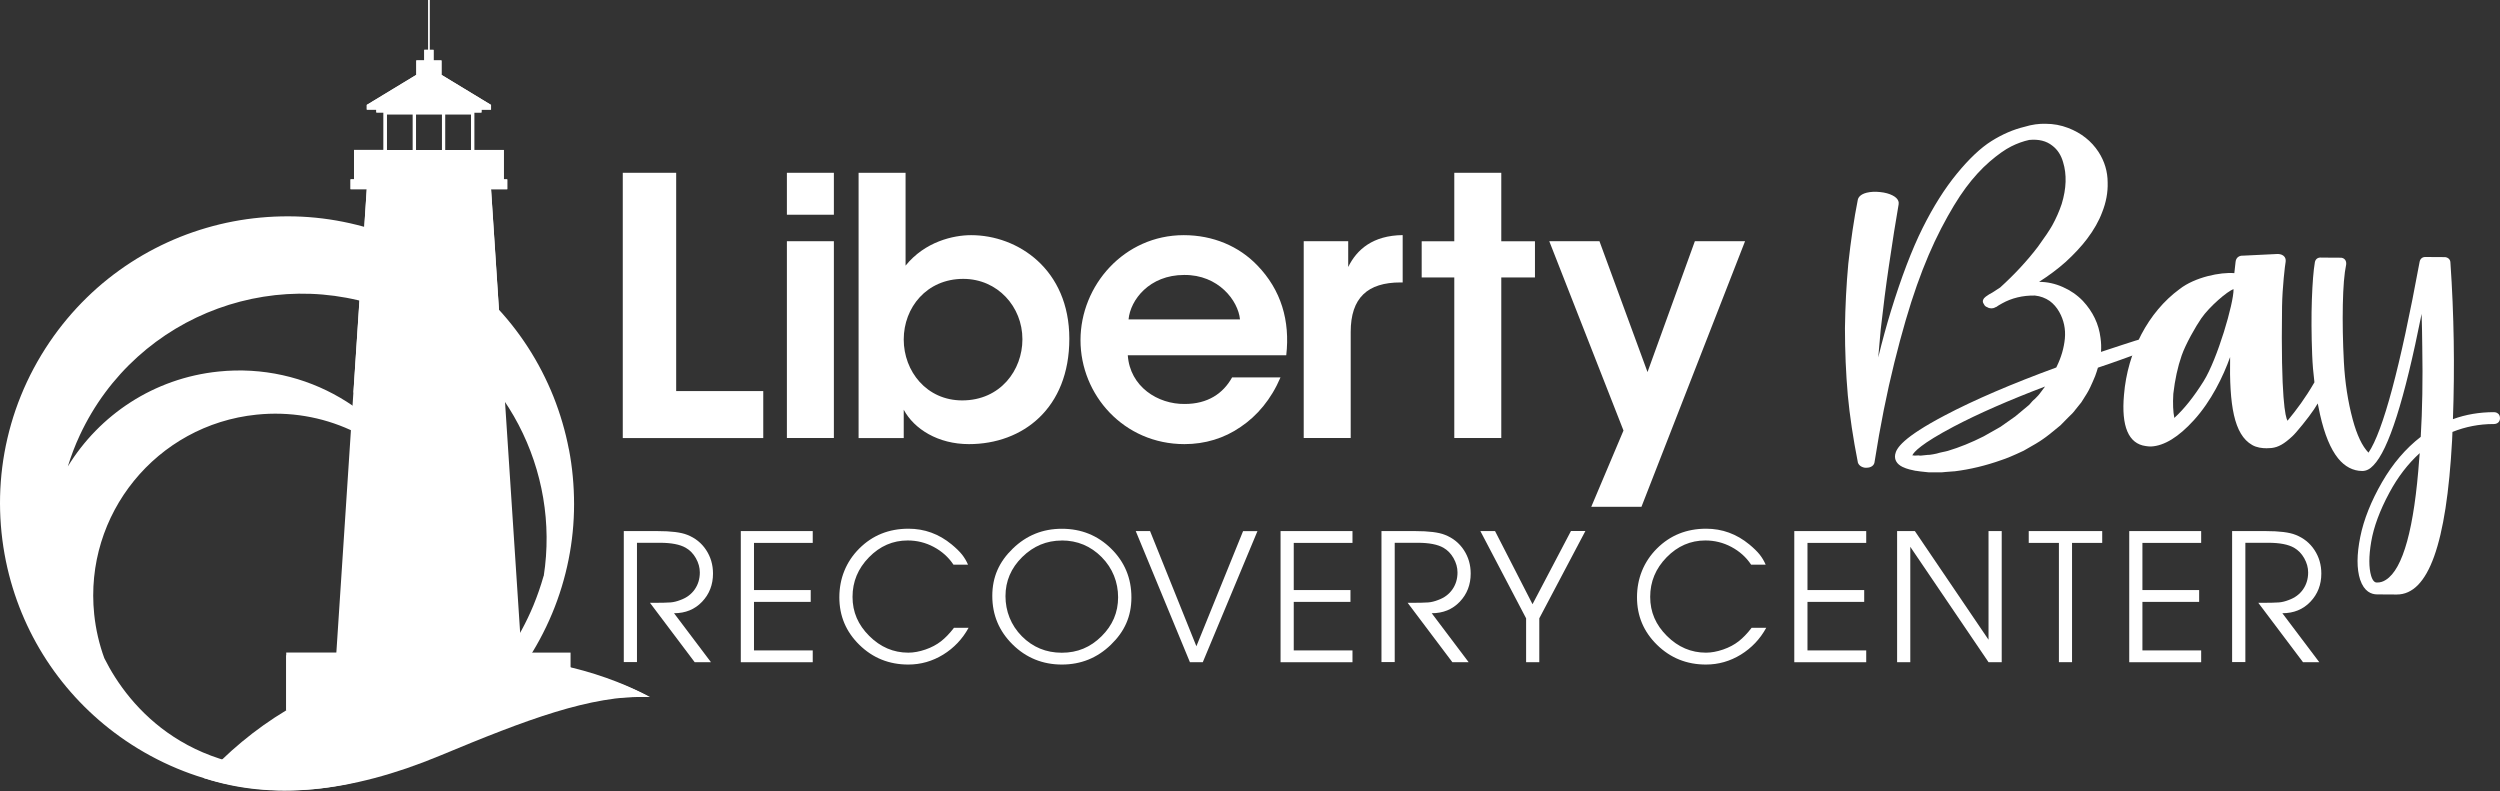
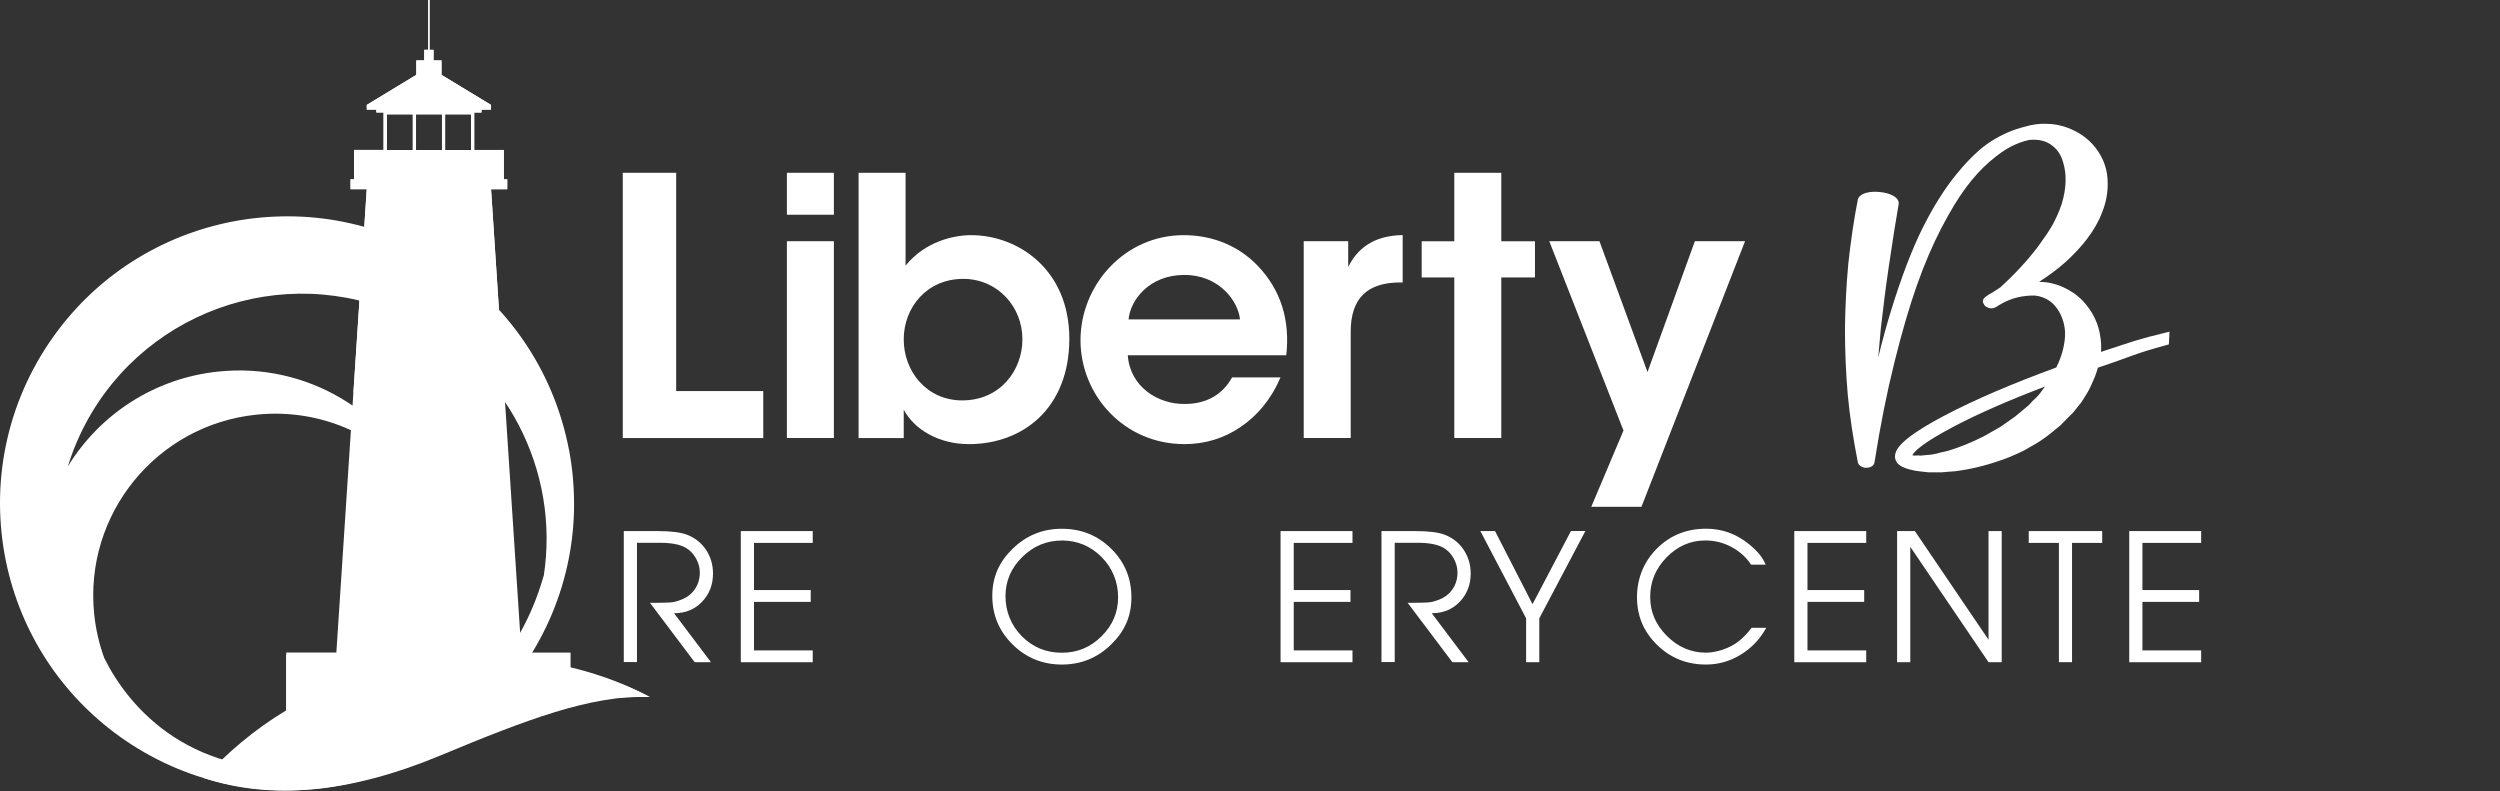
<svg xmlns="http://www.w3.org/2000/svg" width="512" height="162" viewBox="0 0 512 162" fill="none">
  <rect x="0" y="0" width="512" height="162" fill="#333333" stroke="none" />
  <path d="M127.545 35.387H138.481V80.093H156.315V89.715H127.545V35.387Z" fill="#FFFFFF" />
  <path d="M161.156 35.387H170.778V43.976H161.156V35.387ZM161.156 49.401H170.778V89.703H161.156V49.401Z" fill="#FFFFFF" />
  <path d="M175.839 35.387H185.461V54.401C189.427 49.486 195.23 48.16 198.891 48.16C208.428 48.16 218.999 55.131 218.999 69.376C218.999 83.621 209.462 90.956 198.441 90.956C192.128 90.956 187.213 87.878 185.084 83.912V89.715H175.839V35.387ZM209.389 69.449C209.389 62.843 204.329 57.114 197.273 57.114C189.78 57.114 185.084 62.989 185.084 69.522C185.084 76.054 189.78 82.003 197.054 82.003C204.913 82.003 209.389 75.762 209.389 69.522V69.449Z" fill="#FFFFFF" />
  <path d="M230.97 72.745C231.408 79.205 237.137 82.805 242.636 82.733C247.331 82.733 250.494 80.604 252.331 77.295H262.245C260.336 81.772 257.477 85.153 254.095 87.428C250.713 89.776 246.76 90.956 242.575 90.956C230.167 90.956 221.287 80.896 221.287 69.668C221.287 58.44 230.24 48.16 242.429 48.16C248.451 48.16 253.73 50.435 257.477 54.328C262.391 59.388 264.228 65.702 263.425 72.757H230.982L230.97 72.745ZM253.949 65.41C253.584 61.59 249.545 56.238 242.502 56.311C235.386 56.311 231.493 61.444 231.128 65.41H253.961H253.949Z" fill="#FFFFFF" />
  <path d="M267.014 49.401H276.113V54.681C277.877 51.08 281.174 48.221 287.268 48.148V57.843H286.83C280.079 57.843 276.624 60.994 276.624 67.977V89.703H267.002V49.401H267.014Z" fill="#FFFFFF" />
  <path d="M297.839 56.822H291.161V49.413H297.839V35.387H307.462V49.413H314.359V56.822H307.462V89.703H297.839V56.822Z" fill="#FFFFFF" />
  <path d="M332.485 88.158L317.291 49.401H327.57L337.411 76.2L347.107 49.401H357.386L336.171 103.79H325.891L332.497 88.158H332.485Z" fill="#FFFFFF" />
-   <path d="M511.624 84.727C511.405 84.521 511.101 84.411 510.725 84.411C507.835 84.411 505.018 84.873 502.359 85.846C502.748 75.196 502.578 64.413 501.849 53.825C501.849 53.193 501.448 52.755 500.78 52.658L496.676 52.633C496.057 52.633 495.62 53.047 495.523 53.691C491.552 75.233 488.031 88.338 485.068 92.702C483.781 91.389 482.701 89.116 481.838 85.919C480.855 82.259 480.248 78.308 480.029 74.175C479.811 70.005 479.738 66.042 479.811 62.395C479.884 58.773 480.102 56.025 480.491 54.189C480.588 53.423 480.211 52.889 479.507 52.779L475.439 52.755C474.699 52.67 474.189 53.059 474.08 53.739C473.8 55.369 473.594 57.922 473.472 61.325C473.351 64.717 473.375 68.534 473.533 72.668C473.606 74.564 473.764 76.436 473.995 78.296C472.1 81.579 470.303 83.949 468.603 86.016C468.567 86.052 468.53 86.089 468.506 86.137C468.506 86.137 468.494 86.162 468.482 86.174C468.045 85.432 467.098 81.652 467.365 62.76C467.426 58.809 467.972 54.274 468.105 53.581C468.166 53.059 467.984 52.73 467.826 52.548C467.559 52.232 467.134 52.05 466.563 52.013H466.503L459.472 52.354C458.537 52.293 457.93 52.779 457.845 53.642C457.736 54.457 457.651 55.223 457.59 55.94C454.81 55.697 449.516 56.742 446.371 59.21C439.972 63.903 435.722 71.999 434.993 80.861C434.411 87.341 435.928 90.879 439.45 91.353C439.862 91.426 440.239 91.45 440.567 91.438C443.238 91.304 446.189 89.493 449.309 86.052C452.867 82.138 455.307 77.105 456.728 73.13C456.546 82.892 457.493 89.006 461.245 91.134C462.156 91.669 463.285 91.802 464.196 91.802C464.572 91.802 464.924 91.778 465.203 91.754C466.6 91.596 467.802 90.915 469.49 89.335C470.182 88.727 472.817 85.505 473.91 83.84C474.116 83.524 474.383 83.098 474.674 82.624C474.82 83.39 474.978 84.156 475.148 84.922C476.059 88.958 477.297 91.96 478.839 93.869C480.224 95.571 481.899 96.446 483.781 96.459H483.793C484.607 96.459 485.372 96.07 486.064 95.316C489.172 92.167 492.414 81.992 495.948 64.279C496.021 66.528 496.057 68.802 496.081 71.075C496.203 77.786 496.094 83.974 495.766 89.468C492.694 91.839 490.022 94.963 487.837 98.756C485.603 102.634 484.097 106.403 483.381 109.965C482.652 113.575 482.64 116.517 483.356 118.718C484.194 121.198 485.688 121.72 486.805 121.733L490.824 121.757H490.86C497.332 121.757 501.035 111.424 502.189 90.174L502.262 88.459C504.933 87.39 507.738 86.843 510.628 86.843C510.664 86.843 510.713 86.843 510.749 86.843C511.502 86.83 512 86.368 512 85.639C512 85.177 511.818 84.897 511.648 84.739L511.624 84.727ZM495.559 92.775C495.535 93.115 495.499 93.504 495.462 93.93C494.442 108.178 492.147 116.529 488.626 118.754C488.08 119.119 487.473 119.313 486.793 119.301C486.598 119.301 486.028 119.301 485.615 117.952C485.117 116.274 485.117 113.904 485.627 110.925C486.137 107.91 487.388 104.531 489.355 100.884C491.067 97.698 493.155 94.975 495.584 92.775H495.559ZM457.432 59.234C457.481 62.079 454.118 73.579 451.288 78.09C449.309 81.25 447.306 83.767 445.302 85.59C445.047 84.314 444.974 82.648 445.096 80.643C445.424 77.773 445.994 75.135 446.808 72.801C447.609 70.48 449.698 66.82 450.839 65.179C452.49 62.796 456.218 59.587 457.432 59.222V59.234Z" fill="#FFFFFF" />
  <path d="M444.308 67.922C437.016 69.715 437.637 69.678 430.285 72.069C430.358 71.105 430.322 70.154 430.188 69.227C429.847 66.385 428.63 63.836 426.573 61.628C425.392 60.408 424.004 59.457 422.47 58.786C420.888 58.078 419.257 57.725 417.601 57.725C419.61 56.444 421.436 55.078 423.055 53.639C424.82 52.017 426.293 50.431 427.425 48.931C428.824 47.089 429.871 45.235 430.529 43.454C431.332 41.442 431.709 39.392 431.648 37.392C431.648 35.136 431.015 33.026 429.774 31.111C428.313 28.879 426.232 27.232 423.566 26.207C422.081 25.634 420.523 25.354 419.001 25.354C417.577 25.305 416.116 25.512 414.643 25.963C412.343 26.512 410.067 27.5 407.851 28.891C405.636 30.281 403.25 32.538 400.755 35.587C398.272 38.612 395.922 42.344 393.743 46.711C391.577 51.053 389.398 56.761 387.268 63.677C386.355 66.665 385.478 69.837 384.663 73.203C384.821 71.312 384.991 69.385 385.174 67.446C385.685 62.884 386.233 58.579 386.817 54.651C387.584 49.419 388.266 45.113 388.838 41.856C388.911 41.454 388.862 40.673 387.608 40.027C386.927 39.673 386.087 39.441 385.04 39.331C384.018 39.222 383.093 39.27 382.301 39.466C380.962 39.807 380.573 40.454 380.475 40.929C379.696 44.845 379.051 49.248 378.528 54.041C378.138 58.286 377.907 62.713 377.846 67.214C377.846 71.861 378.041 76.484 378.43 80.948C378.82 85.083 379.502 89.694 380.475 94.621V94.67C380.646 95.268 381.194 95.682 381.948 95.792H382.24C383.202 95.804 383.872 95.292 383.92 94.548C385.064 87.254 386.428 80.424 387.961 74.264C389.495 68.092 391.041 62.774 392.575 58.444C394.096 54.127 395.776 50.211 397.553 46.784C399.331 43.369 401.023 40.563 402.593 38.453C404.151 36.355 405.794 34.562 407.474 33.111C409.142 31.672 410.627 30.623 411.893 29.988C413.122 29.366 414.364 28.927 415.581 28.659C417.541 28.476 419.086 28.854 420.328 29.842C421.387 30.647 422.117 31.782 422.519 33.209C423.298 35.721 423.201 38.6 422.239 41.759C421.74 43.259 421.083 44.747 420.279 46.199C419.719 47.187 418.733 48.65 417.358 50.541C415.167 53.419 412.562 56.224 409.628 58.883C409.142 59.188 408.606 59.542 408.01 59.932C407.583 60.14 407.157 60.408 406.756 60.701L406.658 60.774L406.33 61.079C406.22 61.25 406.086 61.445 406.086 61.701C406.086 61.957 406.208 62.165 406.33 62.335C406.439 62.604 406.683 62.835 407.072 62.945L407.121 63.006C407.401 63.104 407.632 63.153 407.851 63.153C408.07 63.153 408.375 63.104 408.691 62.909L408.874 62.848L408.971 62.774C409.117 62.665 409.422 62.469 410.018 62.14C411.99 61.042 414.254 60.481 416.762 60.53C417.894 60.652 418.892 61.03 419.78 61.64C420.559 62.213 421.217 62.97 421.728 63.872C422.677 65.555 423.067 67.397 422.884 69.337C422.702 71.251 422.142 73.179 421.217 75.069C421.192 75.13 421.156 75.191 421.119 75.264C412.002 78.606 404.321 81.9 398.284 85.083C389.678 89.608 388.363 91.804 388.132 93.072C387.937 94.145 388.461 95.048 389.629 95.621C390.092 95.841 390.566 96.012 391.041 96.134C391.236 96.182 391.662 96.28 392.319 96.426H392.417C392.77 96.499 393.634 96.597 394.973 96.731H397.626L397.87 96.719C397.943 96.707 398.332 96.658 400.231 96.524H400.304C403.481 96.134 406.719 95.353 409.896 94.219C410.858 93.914 412.331 93.304 414.4 92.328L414.473 92.291C416.457 91.181 417.76 90.401 418.405 89.925C419.086 89.474 420.255 88.547 421.983 87.108L423.469 85.595C424.223 84.9 424.734 84.351 425.027 83.924L426.256 82.4L427.376 80.619C427.79 79.972 428.35 78.801 429.092 77.008C429.299 76.435 429.494 75.862 429.652 75.301C437.528 72.666 436.457 72.654 444.186 70.532L444.308 67.958V67.922ZM393.183 93.304L392.879 93.267C392.806 93.267 392.575 93.267 392.21 93.304C392.185 93.304 392.161 93.304 392.149 93.304C392.112 93.292 391.832 93.267 391.832 93.267C391.759 93.267 391.686 93.267 391.638 93.267C391.942 92.572 393.463 90.877 400.097 87.376C405.125 84.729 411.418 81.973 418.831 79.155C418.831 79.167 418.806 79.192 418.794 79.204L417.723 80.631C417.614 80.79 417.358 81.094 416.725 81.717C416.567 81.838 416.396 81.985 416.226 82.168C416.043 82.363 415.873 82.558 415.727 82.741C415.617 82.875 415.556 82.924 415.532 82.948L415.471 82.997C413.402 84.741 412.866 85.18 412.732 85.278C412.538 85.412 411.527 86.132 409.701 87.413C407.084 88.876 406.451 89.242 406.257 89.364C403.786 90.621 401.315 91.621 398.917 92.34L398.369 92.474C398.211 92.511 398.077 92.535 397.955 92.56C397.736 92.596 397.505 92.645 397.298 92.706C397.152 92.743 396.993 92.791 396.811 92.84L396.701 92.877C396.701 92.877 396.531 92.926 395.922 93.035C395.326 93.145 395.082 93.157 394.997 93.157H394.851C393.451 93.328 393.123 93.316 393.074 93.316C393.074 93.316 393.123 93.316 393.183 93.34V93.304ZM407.352 61.42H407.377L407.328 61.445C407.328 61.445 407.34 61.433 407.352 61.42Z" fill="#FFFFFF" />
  <path d="M127.752 135.613V108.765H134.613C137.435 108.765 139.479 109.021 140.744 109.532C142.386 110.176 143.676 111.21 144.612 112.634C145.549 114.057 146.023 115.663 146.023 117.463C146.023 119.738 145.281 121.672 143.785 123.241C142.289 124.81 140.379 125.589 138.043 125.589L145.61 135.625H142.277L133.116 123.46C135.294 123.46 136.705 123.436 137.338 123.375C137.97 123.326 138.639 123.156 139.333 122.888C140.598 122.438 141.583 121.708 142.277 120.711C142.97 119.713 143.323 118.57 143.323 117.244C143.323 116.246 143.055 115.273 142.52 114.324C141.985 113.376 141.279 112.658 140.415 112.171C139.235 111.502 137.484 111.162 135.172 111.162H130.452V135.588H127.752V135.613Z" fill="#FFFFFF" />
  <path d="M151.716 135.613V108.765H166.448V111.186H154.417V120.845H166.034V123.266H154.417V133.204H166.448V135.625H151.716V135.613Z" fill="#FFFFFF" />
-   <path d="M195.388 128.569H198.368C197.103 130.881 195.364 132.705 193.162 134.068C190.96 135.418 188.576 136.099 186.021 136.099C182.092 136.099 178.759 134.761 176.009 132.073C173.26 129.384 171.898 126.149 171.898 122.329C171.898 118.509 173.26 115.054 175.973 112.342C178.686 109.629 182.055 108.279 186.057 108.279C189.342 108.279 192.286 109.349 194.901 111.502C195.814 112.256 196.519 112.95 197.018 113.57C197.517 114.203 197.93 114.896 198.247 115.638H195.266C194.244 114.105 192.894 112.901 191.228 112.013C189.561 111.125 187.785 110.687 185.899 110.687C182.858 110.687 180.218 111.831 177.968 114.13C175.717 116.429 174.598 119.129 174.598 122.244C174.598 125.358 175.742 127.973 178.029 130.248C180.316 132.523 182.98 133.666 186.021 133.666C187.128 133.666 188.296 133.447 189.537 133.022C190.777 132.596 191.836 132.024 192.724 131.331C193.612 130.637 194.5 129.713 195.388 128.557V128.569Z" fill="#FFFFFF" />
  <path d="M217.467 108.291C221.445 108.291 224.814 109.653 227.576 112.378C230.337 115.103 231.712 118.424 231.712 122.341C231.712 126.258 230.313 129.336 227.515 132.036C224.717 134.749 221.372 136.099 217.467 136.099C213.562 136.099 210.144 134.725 207.382 131.988C204.609 129.251 203.222 125.942 203.222 122.049C203.222 118.156 204.621 115.054 207.419 112.354C210.217 109.641 213.562 108.291 217.467 108.291ZM217.467 110.699C214.341 110.699 211.64 111.831 209.353 114.081C207.066 116.332 205.923 119.008 205.923 122.086C205.923 125.163 207.042 128.046 209.268 130.297C211.506 132.547 214.231 133.679 217.455 133.679C220.678 133.679 223.318 132.559 225.581 130.321C227.856 128.083 228.987 125.419 228.987 122.329C228.987 119.239 227.868 116.368 225.617 114.093C223.367 111.831 220.642 110.687 217.443 110.687L217.467 110.699Z" fill="#FFFFFF" />
-   <path d="M243.694 135.613L232.6 108.765H235.532L245.02 132.353L254.582 108.777H257.526L246.334 135.613H243.706H243.694Z" fill="#FFFFFF" />
  <path d="M262.258 135.613V108.765H276.989V111.186H264.958V120.845H276.575V123.266H264.958V133.204H276.989V135.625H262.258V135.613Z" fill="#FFFFFF" />
  <path d="M282.925 135.613V108.765H289.786C292.609 108.765 294.652 109.021 295.917 109.532C297.56 110.176 298.849 111.21 299.786 112.634C300.723 114.057 301.197 115.663 301.197 117.463C301.197 119.738 300.455 121.672 298.959 123.241C297.462 124.81 295.552 125.589 293.217 125.589L300.783 135.625H297.45L288.29 123.46C290.468 123.46 291.879 123.436 292.511 123.375C293.144 123.326 293.813 123.156 294.506 122.888C295.771 122.438 296.757 121.708 297.45 120.711C298.144 119.713 298.496 118.57 298.496 117.244C298.496 116.246 298.229 115.273 297.693 114.324C297.158 113.376 296.453 112.658 295.601 112.171C294.421 111.502 292.669 111.162 290.358 111.162H285.638V135.588H282.938L282.925 135.613Z" fill="#FFFFFF" />
  <path d="M312.547 135.613V126.635L303.18 108.765H306.184L313.86 123.74L321.731 108.753H324.687L315.247 126.635V135.613H312.547Z" fill="#FFFFFF" />
  <path d="M358.748 128.569H361.729C360.464 130.881 358.724 132.705 356.522 134.068C354.32 135.418 351.936 136.099 349.381 136.099C345.452 136.099 342.119 134.761 339.37 132.073C336.621 129.384 335.258 126.149 335.258 122.329C335.258 118.509 336.621 115.054 339.333 112.342C342.046 109.629 345.416 108.279 349.418 108.279C352.702 108.279 355.646 109.349 358.262 111.502C359.174 112.256 359.88 112.95 360.378 113.57C360.877 114.203 361.291 114.896 361.607 115.638H358.627C357.605 114.105 356.255 112.901 354.588 112.013C352.921 111.125 351.145 110.687 349.26 110.687C346.219 110.687 343.579 111.831 341.328 114.13C339.078 116.429 337.959 119.129 337.959 122.244C337.959 125.358 339.102 127.973 341.389 130.248C343.676 132.523 346.34 133.666 349.381 133.666C350.488 133.666 351.656 133.447 352.897 133.022C354.138 132.596 355.196 132.024 356.084 131.331C356.972 130.637 357.86 129.713 358.748 128.557V128.569Z" fill="#FFFFFF" />
  <path d="M367.47 135.613V108.765H382.202V111.186H370.171V120.845H381.788V123.266H370.171V133.204H382.202V135.625H367.47V135.613Z" fill="#FFFFFF" />
  <path d="M388.528 135.613V108.765H392.165L407.249 131.015V108.765H409.95V135.613H407.249L391.228 111.989V135.613H388.528Z" fill="#FFFFFF" />
  <path d="M421.665 135.613V111.186H415.485V108.765H430.533V111.186H424.353V135.613H421.652H421.665Z" fill="#FFFFFF" />
  <path d="M436.068 135.613V108.765H450.799V111.186H438.768V120.845H450.386V123.266H438.768V133.204H450.799V135.625H436.068V135.613Z" fill="#FFFFFF" />
-   <path d="M457.137 135.613V108.765H463.998C466.82 108.765 468.864 109.021 470.129 109.532C471.771 110.176 473.061 111.21 473.997 112.634C474.934 114.057 475.408 115.663 475.408 117.463C475.408 119.738 474.666 121.672 473.17 123.241C471.674 124.81 469.764 125.589 467.428 125.589L474.995 135.625H471.662L462.502 123.46C464.679 123.46 466.09 123.436 466.723 123.375C467.355 123.326 468.024 123.156 468.718 122.888C469.983 122.438 470.968 121.708 471.662 120.711C472.355 119.713 472.708 118.57 472.708 117.244C472.708 116.246 472.44 115.273 471.905 114.324C471.37 113.376 470.664 112.658 469.813 112.171C468.633 111.502 466.881 111.162 464.57 111.162H459.85V135.588H457.149L457.137 135.613Z" fill="#FFFFFF" />
  <path d="M81.234 154.967C98.216 145.527 121.012 142.535 133.104 142.741C129.735 140.953 124.127 138.666 117.071 137.073L115.636 134.98L106.828 134.214L100.576 38.757H103.179H103.884V36.738H103.179V30.716H97.121V23.04H98.605V22.456H100.563V21.495L90.418 15.34V12.384H89.348H88.788V10.206H87.973V3.05176e-05H87.839H87.705V10.194H86.89V12.372H86.331H85.26V15.328L75.115 21.483V22.444H77.073V23.028H78.557V30.704H72.499V36.725H71.794V38.745H72.499H75.103L68.85 134.202H58.607V145.405M84.543 30.716H79.227V23.417H84.543V30.716ZM90.515 30.716H85.199V23.417H90.515V30.716ZM96.476 30.716H91.16V23.417H96.476V30.716Z" fill="#FFFFFF" />
  <path d="M116.512 92.051C115.806 88.353 114.735 84.715 113.349 81.224C111.938 77.709 110.186 74.302 108.13 71.127C106.038 67.892 103.617 64.85 100.928 62.101C98.167 59.267 95.102 56.7 91.805 54.462C88.508 52.223 84.981 50.313 81.331 48.793C77.779 47.309 74.056 46.178 70.273 45.423C66.563 44.681 62.755 44.304 58.972 44.304C55.213 44.304 51.442 44.645 47.744 45.35C44.046 46.056 40.409 47.126 36.917 48.513C33.402 49.924 29.996 51.676 26.821 53.732C23.585 55.824 20.544 58.245 17.794 60.933C14.96 63.695 12.393 66.76 10.155 70.057C7.807 73.524 5.824 77.222 4.267 81.078C2.747 84.825 1.628 88.742 0.91 92.72C0.216 96.625 -0.088 100.627 0.022 104.605C0.131 108.546 0.63 112.5 1.518 116.344C4.863 130.808 13.476 143.362 25.762 151.707C29.059 153.945 32.587 155.855 36.236 157.376C39.788 158.86 43.511 159.991 47.294 160.745C51.004 161.487 54.812 161.864 58.595 161.864C62.354 161.864 66.125 161.524 69.823 160.818C73.521 160.113 77.159 159.042 80.65 157.655C84.165 156.244 87.572 154.492 90.747 152.437C93.982 150.344 97.024 147.924 99.773 145.235C102.607 142.474 105.174 139.408 107.412 136.112C109.651 132.815 111.56 129.287 113.081 125.638C114.565 122.086 115.696 118.363 116.451 114.58C117.193 110.87 117.57 107.062 117.57 103.279C117.57 99.52 117.229 95.749 116.524 92.051H116.512ZM111.329 117.962C110.745 120.03 110.04 122.049 109.225 124.032C107.814 127.426 106.038 130.698 103.957 133.764C101.719 137.06 99.128 140.114 96.257 142.826C93.459 145.466 90.37 147.814 87.085 149.809C83.849 151.768 80.394 153.385 76.818 154.638C73.46 155.806 69.981 156.658 66.454 157.157C39.265 160.246 26.371 144.87 21.359 134.786C20.325 131.951 19.619 128.934 19.291 125.796C17.174 105.323 32.064 87.014 52.537 84.922C66.174 83.511 78.849 89.654 86.416 99.97C79.299 84.326 62.792 74.229 44.752 76.091C31.492 77.453 20.349 84.983 13.89 95.53C14.559 93.377 15.362 91.236 16.347 89.131C28.049 64.023 57.877 53.148 82.986 64.85C103.702 74.497 114.699 96.479 111.354 117.986L111.329 117.962Z" fill="#FFFFFF" />
  <path d="M100.576 38.745H103.179H103.885V36.725H103.179V30.704H97.121V23.028H98.605V22.444H100.564V21.483L90.418 15.328V12.372H88.788V10.194H87.973V3.05176e-05H87.705V10.194H86.89V12.372H85.26V15.328L75.115 21.483V22.444H77.073V23.028H78.558V30.704H72.499V36.725H71.794V38.745H75.115L72.39 80.385H103.289L100.564 38.745H100.576ZM84.543 30.716H79.227V23.417H84.543V30.716ZM90.516 30.716H85.2V23.417H90.516V30.716ZM96.476 30.716H91.16V23.417H96.476V30.716Z" fill="#FFFFFF" />
  <path d="M116.852 136.683V133.654H106.646L103.629 133.703L79.519 133.642H68.826H58.619V145.478C52.148 149.371 46.54 154.115 41.783 159.358C55.505 163.884 71.66 162.424 90.041 154.784C108.069 147.279 120.794 142.449 132.849 142.668C129.491 140.783 123.908 138.362 116.876 136.671L116.852 136.683Z" fill="#FFFFFF" />
  <defs>
    <linearGradient id="paint0_linear_67_229" x1="-4.929" y1="103.096" x2="112.643" y2="103.096" gradientUnits="userSpaceOnUse">
      <stop offset="0.18" stop-color="#12487E" />
      <stop offset="0.38" stop-color="#00A2E5" />
      <stop offset="0.64" stop-color="#00A9B7" />
      <stop offset="0.68" stop-color="#00A5B4" />
      <stop offset="0.72" stop-color="#039AAE" />
      <stop offset="0.76" stop-color="#0888A3" />
      <stop offset="0.8" stop-color="#0F6E93" />
      <stop offset="0.83" stop-color="#184D7F" />
      <stop offset="0.85" stop-color="#1C4279" />
      <stop offset="1" stop-color="#1C4279" />
    </linearGradient>
  </defs>
</svg>